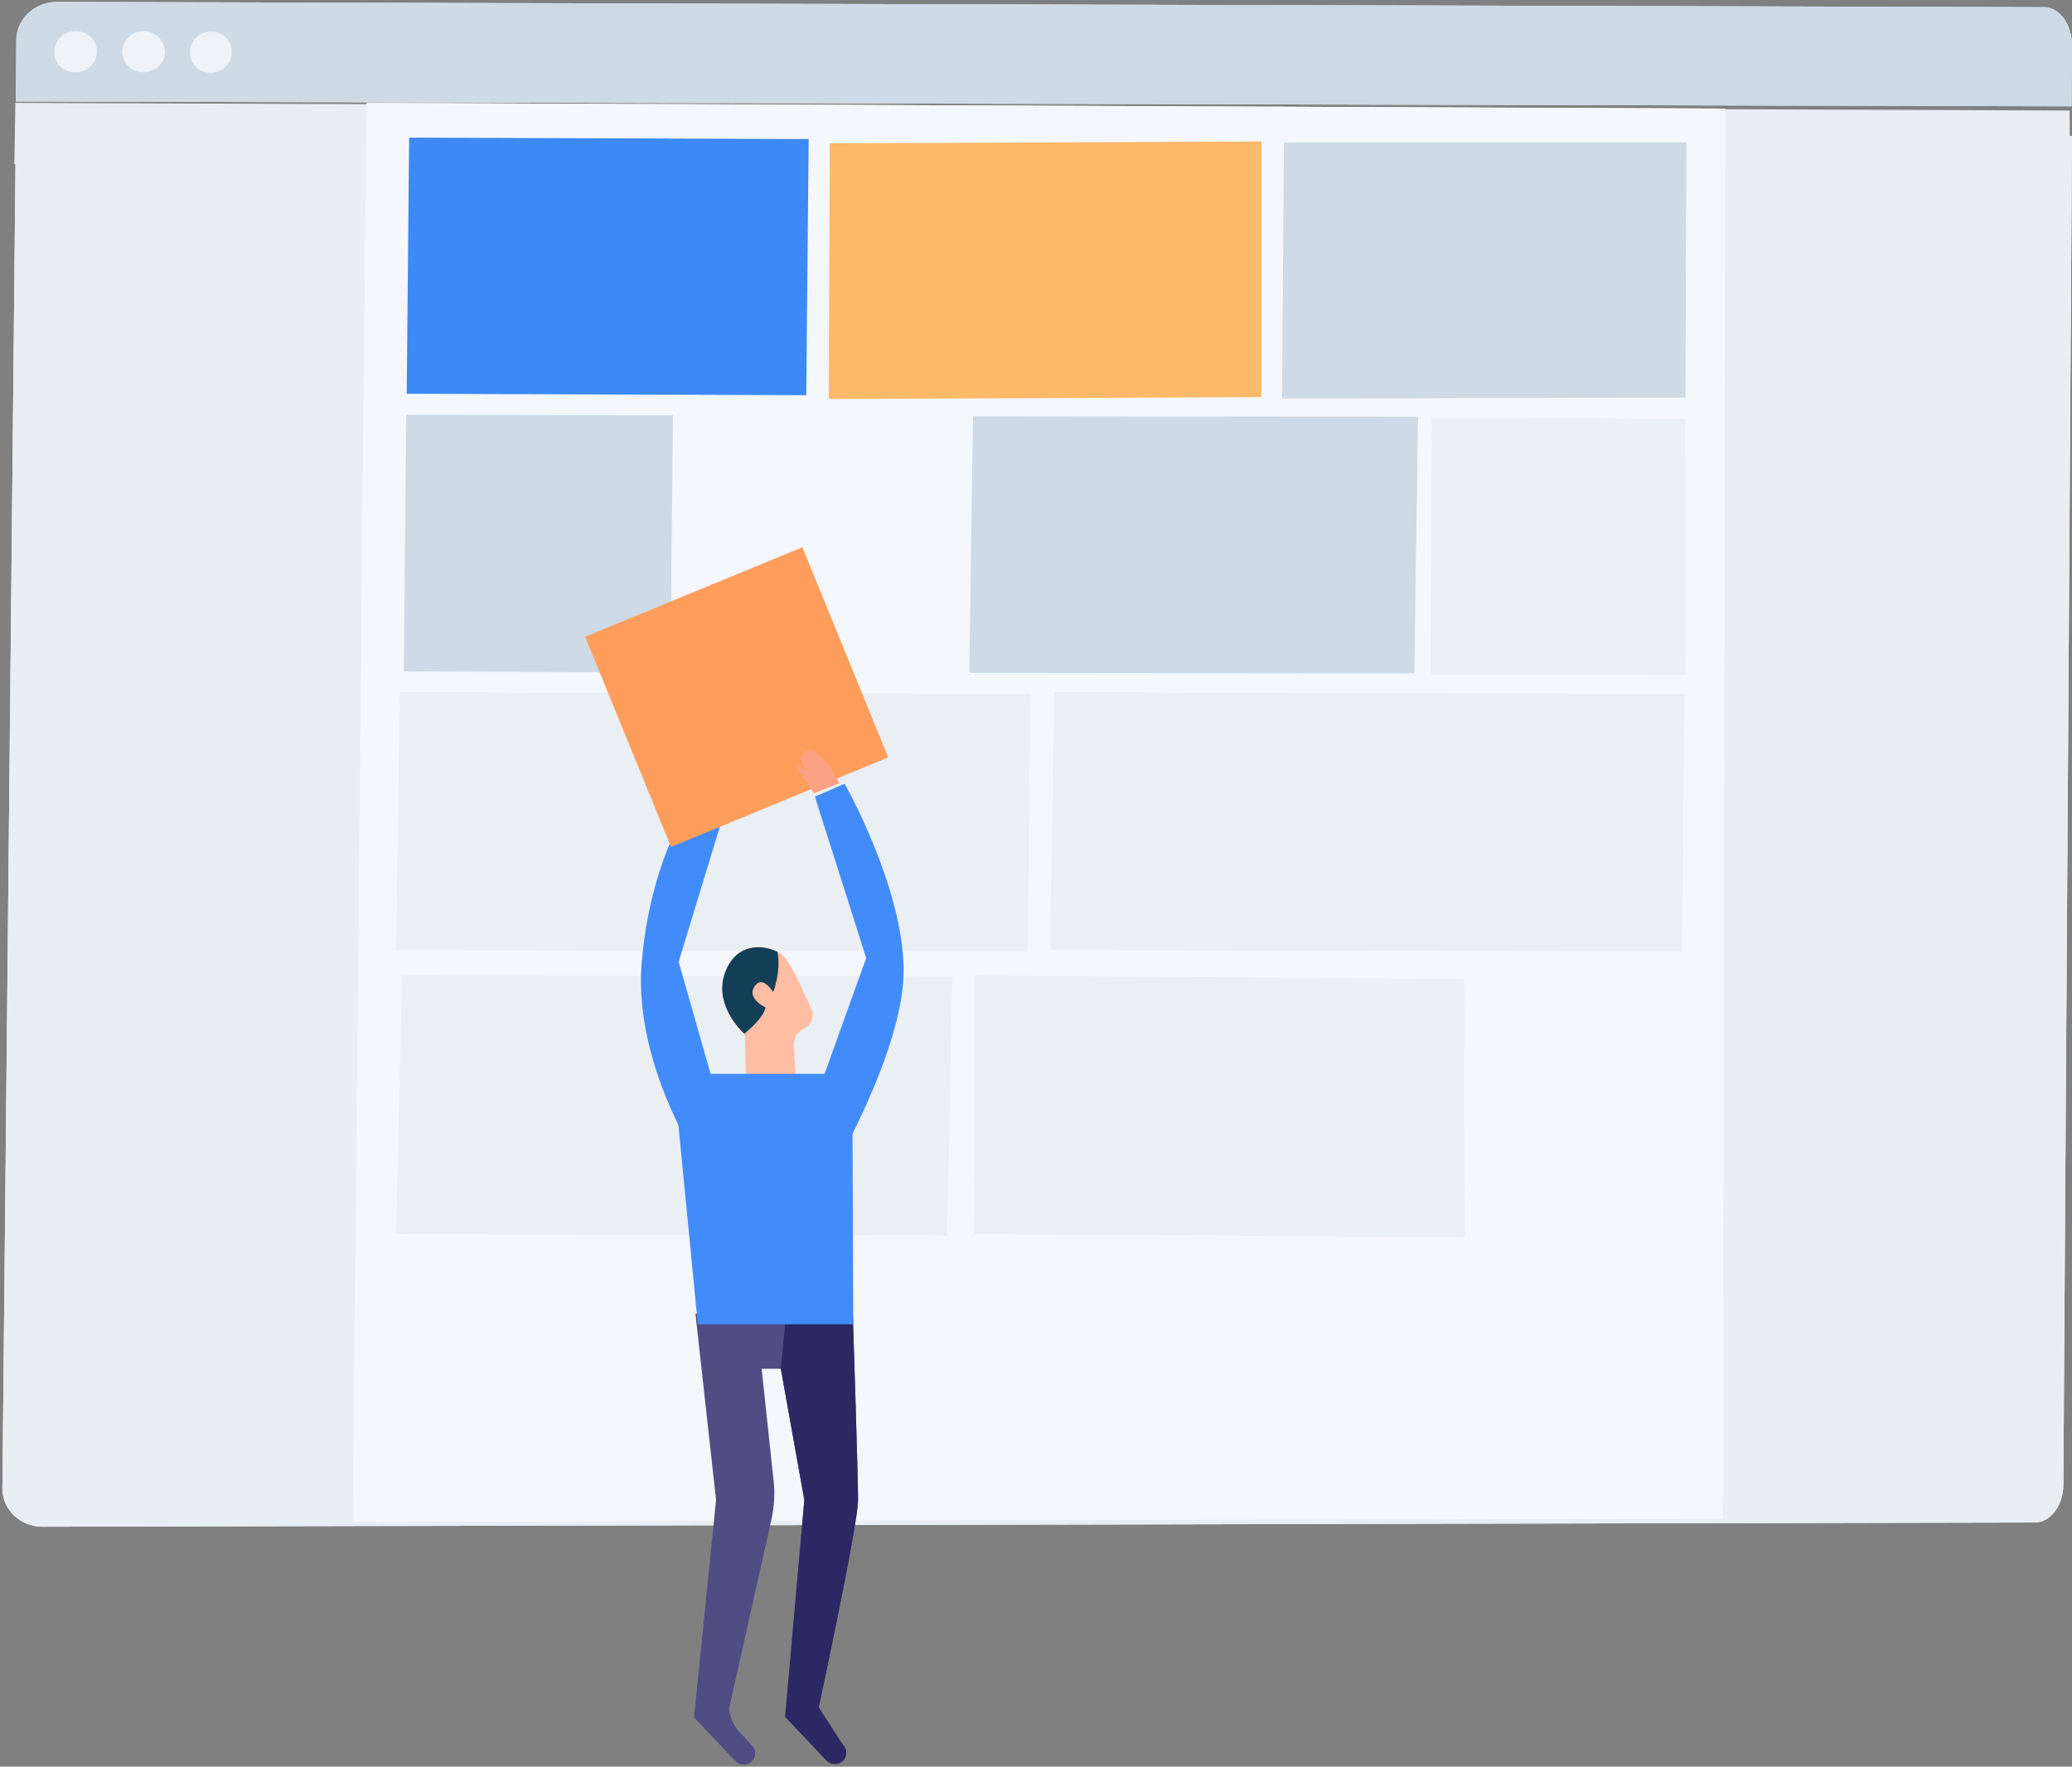
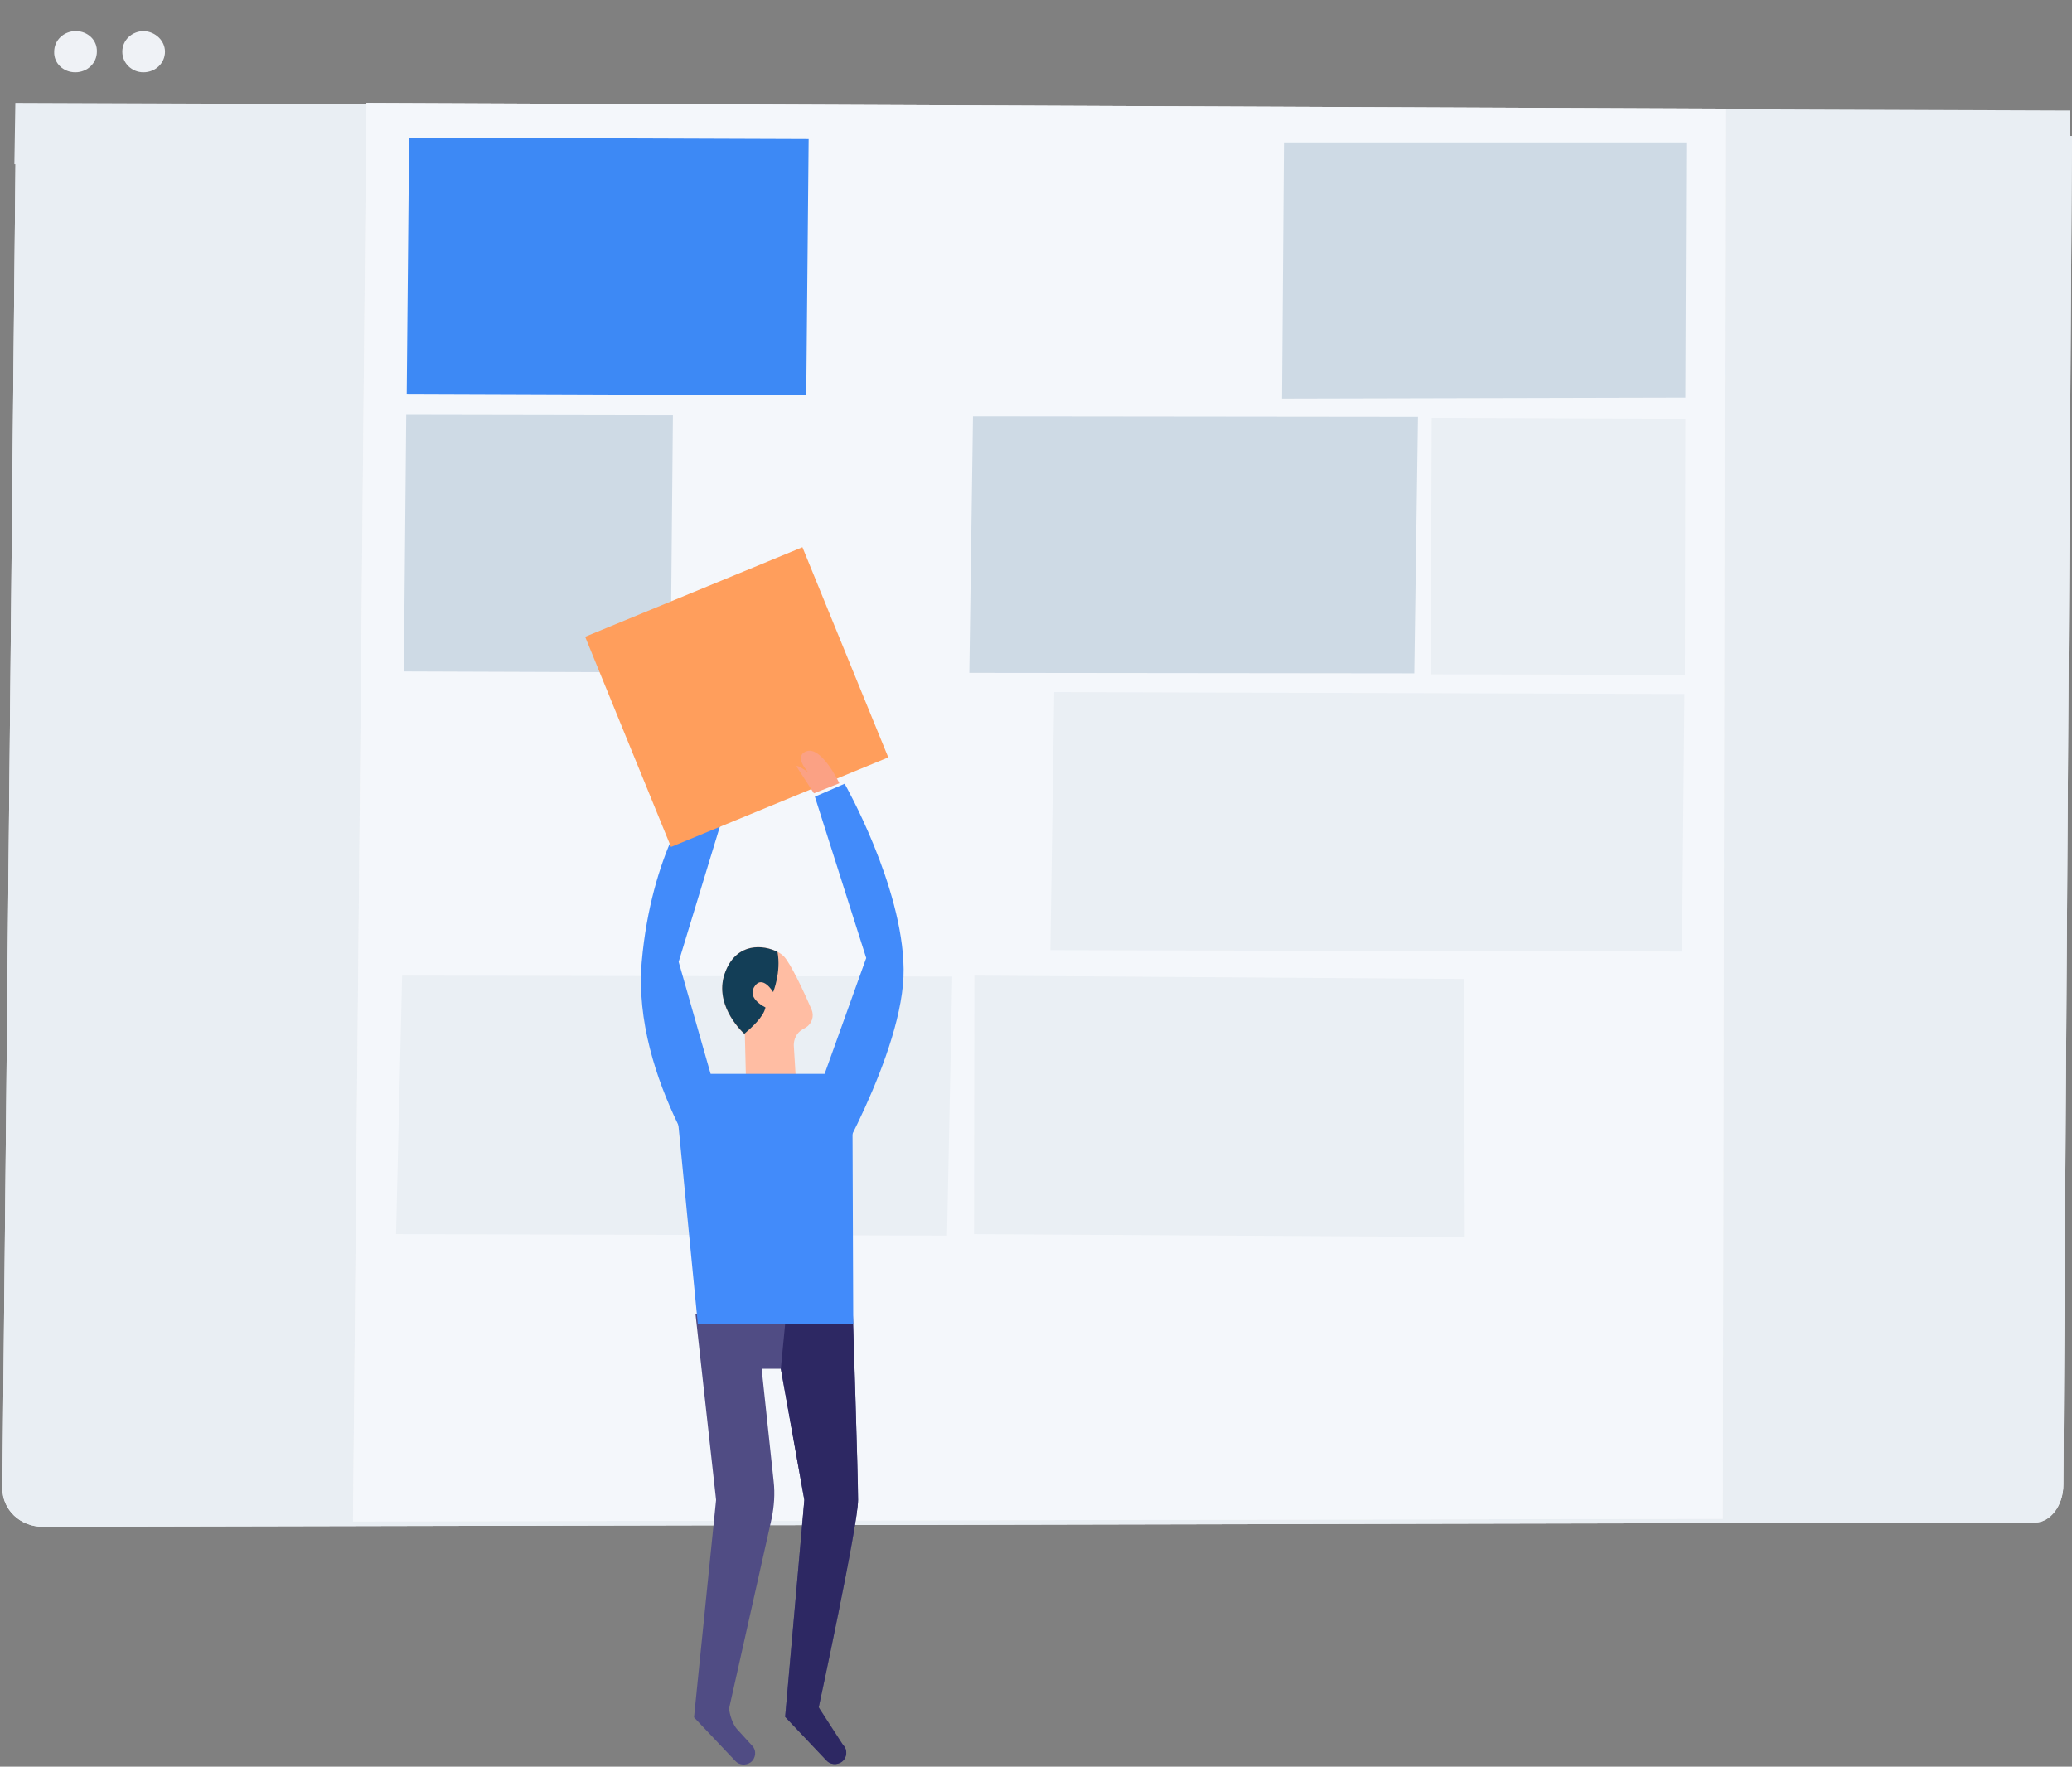
<svg xmlns="http://www.w3.org/2000/svg" xmlns:xlink="http://www.w3.org/1999/xlink" width="190px" height="162px" viewBox="0 0 190 162" version="1.1">
  <rect x="0" y="0" width="190" height="162" fill="#808080" stroke="none" />
  <title>feature-organize</title>
  <desc>Created with Sketch.</desc>
  <defs>
    <path d="M1.451,12 L0.22,136.49 C0.22,138.44 1.847,140 3.914,140 L186.613,139.61 C188.021,139.61 189.208,138.05 189.208,136.144 L190,12.477 L1.451,12 Z" id="path-1" />
-     <path d="M188.637,9.746 L188.681,4.171 C188.681,2.239 187.537,0.659 186.13,0.659 L3.914,0.176 C1.847,0.176 0.176,1.756 0.176,3.688 L0.132,9.307 L188.637,9.746 Z" id="path-2" />
    <polygon id="path-3" points="156.662 130.809 31.051 131.049 32.282 0.971 156.882 1.497" />
  </defs>
  <g id="中文版" stroke="none" stroke-width="1" fill="none" fill-rule="evenodd">
    <g id="feature-organize" fill-rule="nonzero">
      <g id="Group">
        <g>
          <g id="Shape">
            <g>
              <use fill="#F4F7FB" xlink:href="#path-1" />
              <use fill="#E9EEF3" xlink:href="#path-1" />
            </g>
            <g transform="translate(1.319, 0)">
              <g>
                <use fill="#F3F4F6" xlink:href="#path-2" />
                <use fill="#CEDAE5" xlink:href="#path-2" />
              </g>
              <path d="M7.565,4.741 C7.565,5.795 6.685,6.629 5.586,6.629 C4.486,6.629 3.606,5.795 3.65,4.741 C3.65,3.688 4.53,2.854 5.63,2.854 C6.729,2.854 7.609,3.688 7.565,4.741 Z" fill="#EFF2F6" />
              <path d="M13.81,4.741 C13.81,5.795 12.931,6.629 11.831,6.629 C10.775,6.629 9.896,5.795 9.896,4.741 C9.896,3.688 10.775,2.854 11.875,2.854 C12.931,2.898 13.81,3.732 13.81,4.741 Z" fill="#EFF2F6" />
-               <path d="M19.924,4.785 C19.924,5.839 19.044,6.673 17.988,6.673 C16.933,6.673 16.053,5.839 16.097,4.785 C16.097,3.732 16.977,2.898 18.032,2.898 C19.088,2.898 19.968,3.732 19.924,4.785 Z" fill="#EFF2F6" />
            </g>
          </g>
          <g transform="translate(1.319, 8.463)">
            <g transform="translate(0, 0)" id="Shape">
              <polygon fill="#E9EEF3" points="188.505 7.249 0 6.59 0.088 0.971 188.461 1.673" />
              <g>
                <use fill="#F3F4F6" xlink:href="#path-3" />
                <use fill="#F4F7FB" xlink:href="#path-3" />
              </g>
            </g>
            <polygon id="Shape" fill="#EAEFF4" points="35 104.707 35.555 81 86 81.088 85.524 104.839" />
            <g id="Group-27" transform="translate(35, 4)">
              <polygon id="Shape" fill="#3D89F5" points="0.977 23.644 1.197 0.156 37.833 0.288 37.613 23.776" />
              <polygon id="Shape" fill="#CEDAE5" points="81.243 24.083 81.419 0.595 118.319 0.595 118.231 23.995" />
-               <polygon id="Shape" fill="#FCB96A" points="39.681 24.127 39.769 0.683 79.352 0.507 79.352 23.951" />
-               <polygon id="Shape" fill="#EAEFF4" points="0 74.663 0.352 51 58.144 51.176 57.924 74.795" />
              <polygon id="Shape" fill="#EAEFF4" points="60 74.663 60.352 51 118.144 51.176 117.924 74.795" />
              <polygon id="Shape" fill="#CEDAE5" points="0.713 49.107 0.933 25.576 25.387 25.62 25.167 49.195" />
              <polygon id="Shape" fill="#EAEFF4" points="94.877 49.371 94.965 25.839 118.231 25.927 118.188 49.415" />
              <polygon id="Shape" fill="#EAEFF4" points="53 100.707 53.031 77 97.936 77.307 97.998 100.971" />
              <polygon id="Shape" fill="#CEDAE5" points="52.567 49.239 52.903 25.707 93.708 25.751 93.372 49.283" />
            </g>
            <g transform="translate(68.731, 92.829)" id="Shape">
              <polygon fill="#E28600" points="7.62 8.527 0.231 8.483 0.231 0.317 7.664 0.317" />
              <g transform="translate(1.639, 1.634)" fill="#FFFFFF">
-                 <path d="M2.155,3.468 L1.1,3.468 L0.88,4.39 L0.22,4.39 L1.275,0.746 L2.067,0.746 L3.123,4.39 L2.419,4.39 L2.155,3.468 Z M2.023,2.898 L1.935,2.502 C1.847,2.107 1.759,1.712 1.671,1.317 C1.583,1.712 1.495,2.151 1.363,2.502 L1.275,2.898 L2.023,2.898 Z" />
                <path d="M3.343,0.79 C3.343,0.571 3.519,0.395 3.738,0.395 C3.958,0.395 4.134,0.571 4.134,0.79 C4.134,1.01 3.958,1.185 3.738,1.185 C3.519,1.185 3.343,1.01 3.343,0.79 Z M3.431,1.624 L4.09,1.624 L4.09,4.39 L3.431,4.39 L3.431,1.624 Z" />
              </g>
            </g>
          </g>
        </g>
        <g transform="translate(53.657, 50.049)">
          <g transform="translate(4.838, 19.756)">
            <path d="M17.549,88.683 C16.933,87.98 16.581,86.751 16.581,86.751 C16.581,86.751 20.188,70.024 20.188,67.741 C20.188,65.459 19.704,50.663 19.704,50.663 L5.278,50.663 L7.169,67.741 L5.146,87.673 L8.928,91.668 C9.28,92.063 9.896,92.107 10.336,91.8 C10.819,91.449 10.907,90.702 10.468,90.263 L9.104,88.771 C8.488,88.068 8.356,86.883 8.356,86.883 L12.271,69.41 C12.491,68.312 12.579,67.171 12.447,66.029 L11.347,55.712 L13.106,55.712 L15.262,67.741 L13.502,87.629 L17.285,91.624 C17.637,92.02 18.252,92.063 18.692,91.756 C19.176,91.405 19.264,90.659 18.824,90.22 L17.549,88.683 Z" id="Shape" fill="#504C84" />
            <path d="M16.581,86.751 C16.581,86.751 20.188,70.024 20.188,67.741 C20.188,65.459 19.704,50.663 19.704,50.663 L13.502,51.605 L13.106,55.712 L15.262,67.741 L13.502,87.629 L17.285,91.624 C17.637,92.02 18.252,92.063 18.692,91.756 C19.176,91.405 19.264,90.659 18.824,90.22 C17.329,87.907 16.581,86.751 16.581,86.751 Z" id="Shape" fill="#2D2863" />
            <g>
              <g id="Page-1_32_" transform="translate(7.477, 16.683)">
                <g id="Group-3_19_" transform="translate(0, 0.054)" fill="#FFBDA3">
                  <path d="M2.463,13.654 L2.331,8.341 C2.331,8.341 -0.704,5.663 0.572,2.502 C1.847,-0.659 5.014,0.263 5.894,1.141 C6.509,1.756 7.785,4.478 8.444,6.015 C8.708,6.629 8.488,7.332 7.917,7.683 L7.609,7.859 C7.081,8.166 6.817,8.737 6.817,9.307 L7.081,13.61 L2.463,13.654 Z" id="Fill-1_22_" />
                </g>
                <g id="Group-6_3_" transform="translate(0, 0.054)" fill="#133E57">
                  <path d="M4.222,5.839 C4.222,5.839 2.551,5.049 3.167,3.995 C3.914,2.722 4.926,4.434 4.926,4.434 C4.926,4.434 5.674,2.59 5.322,0.746 C4.046,0.088 1.627,-0.132 0.572,2.502 C-0.616,5.4 1.891,7.902 2.287,8.254 C2.947,7.683 4.046,6.717 4.222,5.839" id="Fill-4_23_" />
                </g>
              </g>
              <polygon id="Fill-5_5_" fill="#428BFA" points="3.255 28.668 5.498 51.629 19.748 51.629 19.66 28.668" />
              <path d="M5.19,3.644 C5.19,3.644 7.081,-0.307 8.269,0.176 C9.456,0.659 8.005,2.59 8.005,2.59 C8.005,2.59 8.796,1.844 9.104,2.02 L7.653,4.215 L5.19,3.644 Z" id="Fill-13_10_" fill="#EEBB91" />
              <path d="M7.609,39.863 C7.609,39.863 -0.572,29.239 0.352,18.395 C1.231,8.385 5.278,3.161 5.278,3.161 L8.137,3.951 L3.738,18.395 L7.081,30.117 L7.609,39.863 Z" id="Fill-7_10_" fill="#428BFA" />
            </g>
          </g>
          <g fill="#FF9E5C" id="Shape">
            <polygon points="7.873 27.615 0 8.341 19.924 0.132 27.796 19.405" />
          </g>
          <path d="M23.31,21.776 C23.134,21.38 21.595,18.395 20.319,18.834 C19.044,19.273 20.451,20.766 20.451,20.766 C20.451,20.766 19.132,19.844 19.44,20.327 L20.979,22.698 L23.31,21.776 Z" id="Fill-15_5_" fill="#FBA184" />
          <path d="M21.595,49.434 L25.773,37.8 L21.067,23.005 L23.794,21.82 C23.794,21.82 29.116,31.171 29.204,38.81 C29.292,46.449 22.035,58.522 22.035,58.522 L21.595,49.434 Z" id="Fill-10_5_" fill="#428BFA" />
        </g>
      </g>
    </g>
  </g>
</svg>